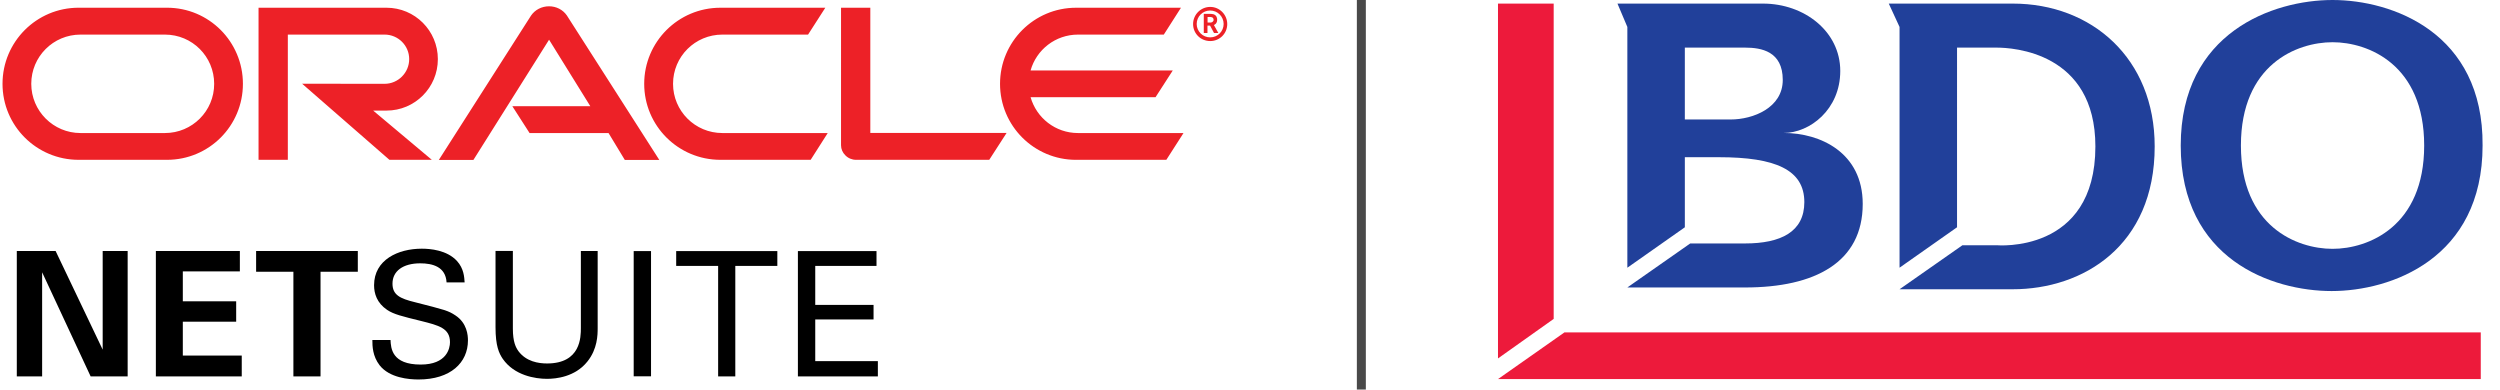
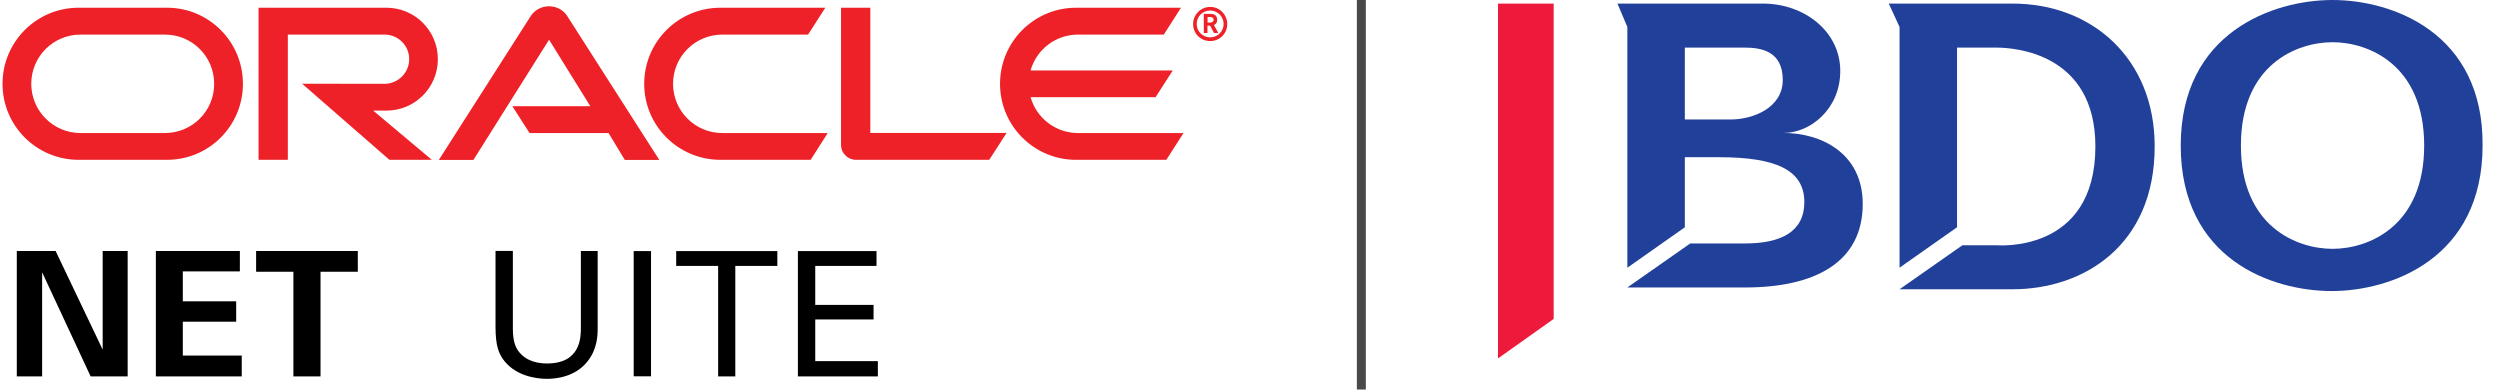
<svg xmlns="http://www.w3.org/2000/svg" version="1.1" id="Layer_1" x="0px" y="0px" width="278.29px" height="43.359px" viewBox="0 0 278.29 43.359" enable-background="new 0 0 278.29 43.359" xml:space="preserve">
  <g>
    <path fill="#ED2127" d="M134.681,2.51c0.129,0,0.27-0.01,0.35-0.14c0.06-0.051,0.06-0.11,0.06-0.181c0-0.12-0.069-0.21-0.159-0.26   c-0.111-0.04-0.19-0.04-0.4-0.04h-0.11v0.62H134.681z M134.53,1.54c0.289,0,0.42,0.01,0.56,0.05c0.37,0.12,0.4,0.47,0.4,0.6   c0,0.03-0.011,0.101-0.021,0.181c-0.02,0.08-0.06,0.26-0.26,0.369c-0.029,0.021-0.04,0.03-0.08,0.051l0.49,0.88h-0.48L134.7,2.85   h-0.29v0.82H134V1.54H134.53z M134.72,4.57c1.051,0,1.891-0.84,1.891-1.89s-0.851-1.91-1.891-1.91c-1.06,0-1.91,0.86-1.91,1.91   S133.649,4.57,134.72,4.57 M133.21,2.67c0-0.83,0.67-1.5,1.5-1.5s1.5,0.67,1.5,1.5c0,0.819-0.66,1.49-1.5,1.49   C133.88,4.16,133.21,3.49,133.21,2.67 M120,14.81c-2.51,0-4.62-1.68-5.28-3.99h13.91l1.92-2.979h-15.83   c0.65-2.311,2.771-3.99,5.28-3.99h9.55l1.91-2.99h-11.68c-4.67,0-8.461,3.79-8.461,8.471c0,4.68,3.791,8.46,8.461,8.46h10.05   l1.91-2.98H120z M80.19,17.79h10.05l1.899-2.98H80.41c-3.04,0-5.49-2.46-5.49-5.479c0-3.03,2.45-5.48,5.49-5.48h9.54l1.92-2.99   H80.19c-4.681,0-8.48,3.79-8.48,8.471C71.71,14.01,75.51,17.79,80.19,17.79 M18.36,14.81h-9.4c-3.02,0-5.48-2.46-5.48-5.479   c0-3.03,2.45-5.48,5.48-5.48h9.4c3.04,0,5.48,2.45,5.48,5.48C23.85,12.35,21.4,14.81,18.36,14.81 M8.75,17.79h9.84   c4.68,0,8.45-3.78,8.45-8.46c0-4.681-3.77-8.471-8.45-8.471H8.75c-4.68,0-8.47,3.79-8.47,8.471C0.28,14.01,4.07,17.79,8.75,17.79    M43.02,12.31c3.17,0,5.72-2.56,5.72-5.729c0-3.16-2.55-5.721-5.72-5.721H28.78V17.79h3.26V3.85h10.77c1.51,0,2.74,1.22,2.74,2.73   c0,1.51-1.23,2.75-2.74,2.75L33.63,9.32l9.72,8.471h4.72l-6.53-5.48H43.02z M96.88,14.8V0.86h-3.26V16.17   c0,0.42,0.18,0.83,0.48,1.12c0.31,0.319,0.739,0.5,1.189,0.5h14.83l1.93-2.99H96.88z M57.03,11.82h8.68L61.12,4.42L52.7,17.8h-3.85   L59.11,1.74C59.55,1.09,60.3,0.7,61.12,0.7c0.8,0,1.54,0.38,1.98,1.02L73.39,17.8h-3.84l-1.81-2.99h-8.79L57.03,11.82z" />
    <polygon points="1.87,27.94 6.19,27.94 11.43,38.92 11.43,27.94 14.21,27.94 14.21,41.9 10.09,41.9 4.69,30.31 4.69,41.9    1.87,41.9  " />
    <polygon points="17.35,27.94 26.7,27.94 26.7,30.21 20.35,30.21 20.35,33.54 26.29,33.54 26.29,35.81 20.35,35.81 20.35,39.58    26.91,39.58 26.91,41.9 17.35,41.9  " />
    <polygon points="32.66,30.25 28.51,30.25 28.51,27.94 39.83,27.94 39.83,30.25 35.68,30.25 35.68,41.9 32.66,41.9  " />
-     <path d="M43.47,37.82c0.04,0.96,0.15,2.761,3.36,2.761c2.9,0,3.26-1.801,3.26-2.49c0-1.561-1.26-1.87-3.21-2.36   c-2.12-0.52-3.07-0.75-3.79-1.24c-1.14-0.77-1.45-1.819-1.45-2.739c0-2.84,2.68-4.07,5.31-4.07c0.93,0,2.8,0.15,3.92,1.37   c0.77,0.85,0.81,1.8,0.85,2.38h-2.01c-0.1-1.74-1.56-2.12-2.93-2.12c-1.93,0-3.09,0.87-3.09,2.26c0,1.24,0.81,1.66,2.51,2.07   c3.32,0.85,3.69,0.93,4.5,1.47c1.29,0.851,1.39,2.2,1.39,2.78c0,2.47-1.93,4.35-5.5,4.35c-1.06,0-3.22-0.17-4.33-1.579   c-0.79-1.021-0.81-2.141-0.81-2.82h2.02V37.82z" />
    <path d="M57.09,27.95v8.63c0,1.489,0.33,2.1,0.62,2.51c0.87,1.16,2.22,1.37,3.19,1.37c3.76,0,3.76-2.96,3.76-3.96V27.94h1.87v8.59   c0,0.75-0.021,2.32-1.14,3.71c-1.37,1.721-3.5,1.931-4.5,1.931c-1.31,0-3.63-0.37-4.92-2.22c-0.42-0.62-0.81-1.431-0.81-3.521v-8.5   h1.93V27.95z" />
    <rect x="70.54" y="27.95" width="1.93" height="13.939" />
    <polygon points="79.94,41.9 79.94,29.6 75.271,29.6 75.271,27.95 86.53,27.95 86.53,29.6 81.851,29.6 81.851,41.9  " />
    <polygon points="88.819,27.95 97.569,27.95 97.569,29.6 90.75,29.6 90.75,33.94 97.24,33.94 97.24,35.56 90.75,35.56 90.75,40.2    97.72,40.2 97.72,41.9 88.819,41.9  " />
  </g>
  <g id="Artwork" transform="translate(-4,-5)">
    <g id="g7">
      <path id="path9" fill="none" d="M185.149,37.1L185.149,37.1L185.149,37.1z" />
-       <path id="path11" fill="#21409A" d="M215.45,37.1L215.45,37.1L215.45,37.1z" />
      <g id="g13">
-         <path id="path15" fill="#21409A" d="M191.55,22.5h3.801c6.299,0,9.5,1.399,9.5,5c0,3.299-2.601,4.6-6.601,4.6     c-1.101,0-4.7,0-6.101,0l-7,4.9l0,0h13.101c7.8,0,13.101-2.801,13.101-9.3c0-5.7-4.701-7.9-8.801-7.9c2.9,0,6.301-2.6,6.301-6.9     c0-4.399-4-7.5-8.601-7.5h-13.3h-2.9l1.1,2.601v26.799l6.4-4.5V22.5L191.55,22.5z M191.55,10.3h6.7c1.8,0,4.2,0.399,4.2,3.6     c0,3.101-3.301,4.4-5.801,4.4h-5.1V10.3z" />
+         <path id="path15" fill="#21409A" d="M191.55,22.5h3.801c6.299,0,9.5,1.399,9.5,5c0,3.299-2.601,4.6-6.601,4.6     c-1.101,0-4.7,0-6.101,0l-7,4.9h13.101c7.8,0,13.101-2.801,13.101-9.3c0-5.7-4.701-7.9-8.801-7.9c2.9,0,6.301-2.6,6.301-6.9     c0-4.399-4-7.5-8.601-7.5h-13.3h-2.9l1.1,2.601v26.799l6.4-4.5V22.5L191.55,22.5z M191.55,10.3h6.7c1.8,0,4.2,0.399,4.2,3.6     c0,3.101-3.301,4.4-5.801,4.4h-5.1V10.3z" />
        <path id="path17" fill="#21409A" d="M221.851,10.3h4.399c1.8,0,11,0.5,11,11c0,11.999-11,10.999-11,10.999h-3.8l-7,4.9l0,0h12.6     c7.801,0,15.801-4.801,15.801-15.899c0-9.8-7-15.9-15.801-15.9h-13.8L215.45,8v26.799l6.4-4.5V10.3L221.851,10.3z" />
        <path id="path19" fill="#21409A" d="M246.75,21.2c0,12.698,10.2,16.198,16.8,16.198s16.801-3.6,16.801-16.198     C280.45,8.6,270.25,5,263.649,5C257.05,5,246.75,8.6,246.75,21.2z M253.45,21.2c0-9,6.199-11.5,10.199-11.5     s10.201,2.5,10.201,11.5c0,8.999-6.201,11.499-10.201,11.499S253.45,30.199,253.45,21.2z" />
      </g>
      <g id="g21">
        <polygon id="polygon23" fill="#ED1A3B" points="176.95,5.4 170.75,5.4 170.75,44.899 176.95,40.5    " />
-         <polygon id="polygon25" fill="#ED1A3B" points="280.149,42 178.149,42 170.75,47.199 280.149,47.199    " />
      </g>
    </g>
  </g>
  <line fill="none" stroke="#494949" stroke-miterlimit="10" x1="151.54" y1="0" x2="151.54" y2="43.36" />
</svg>